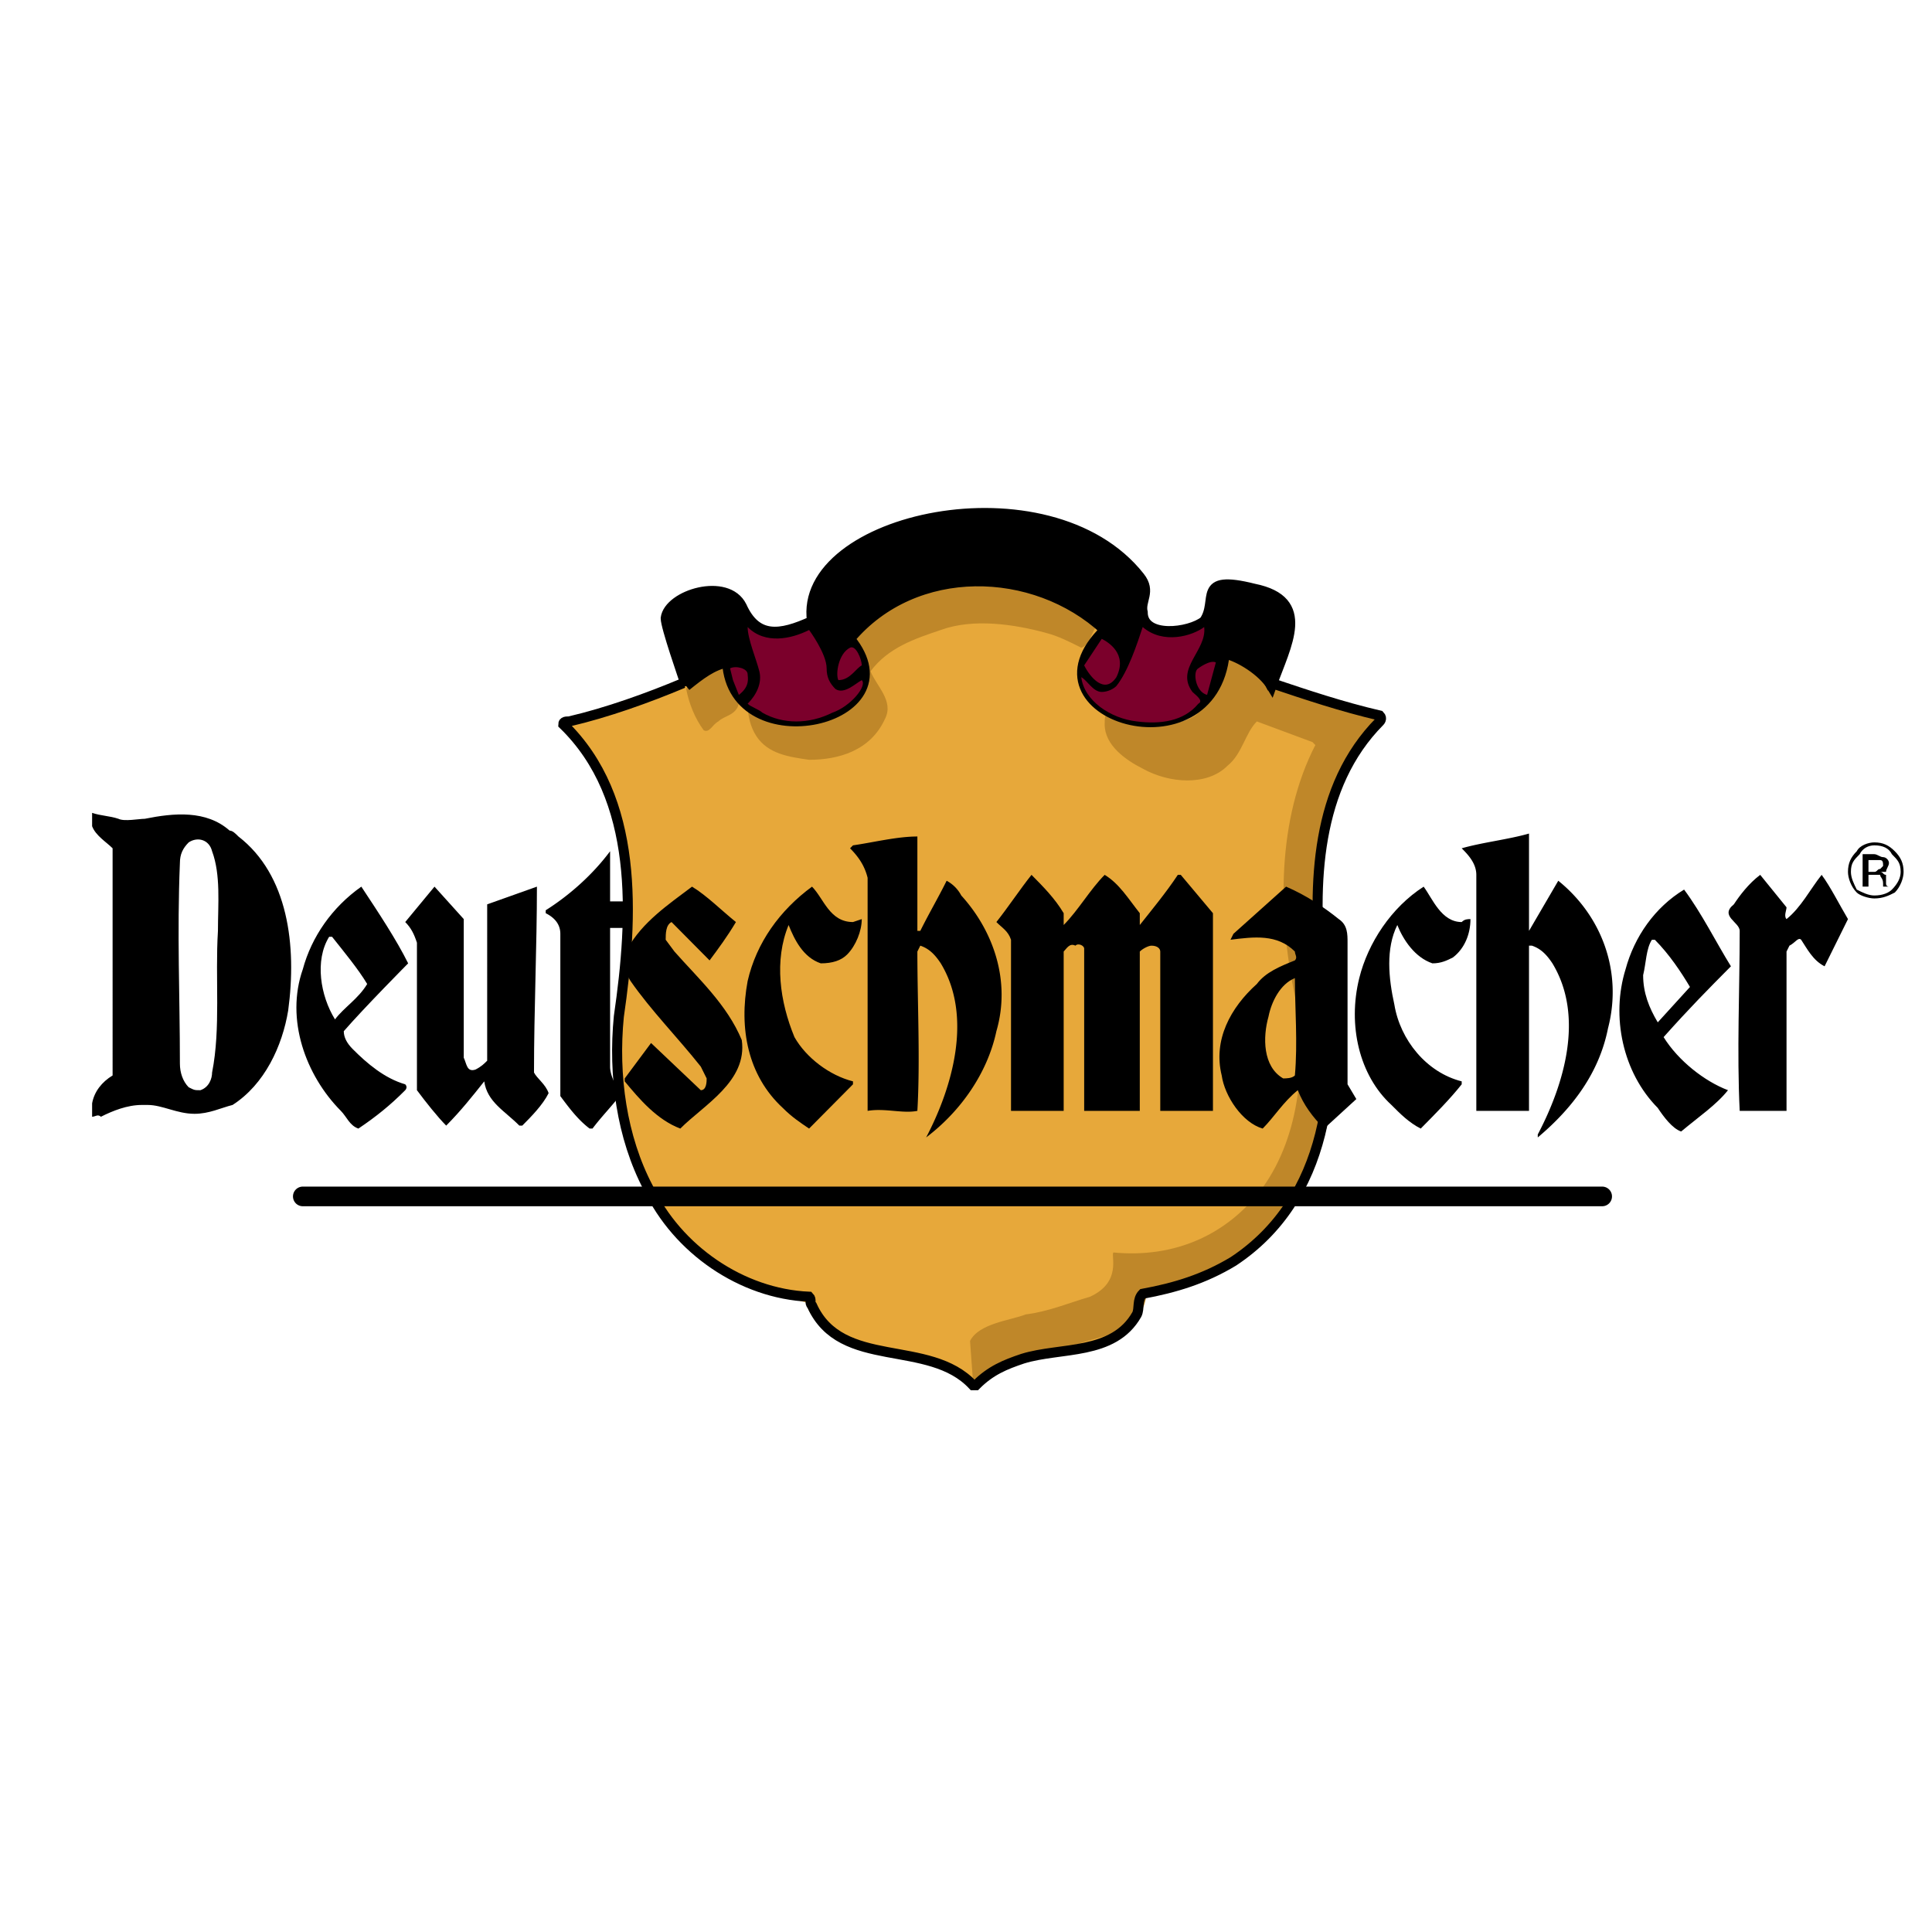
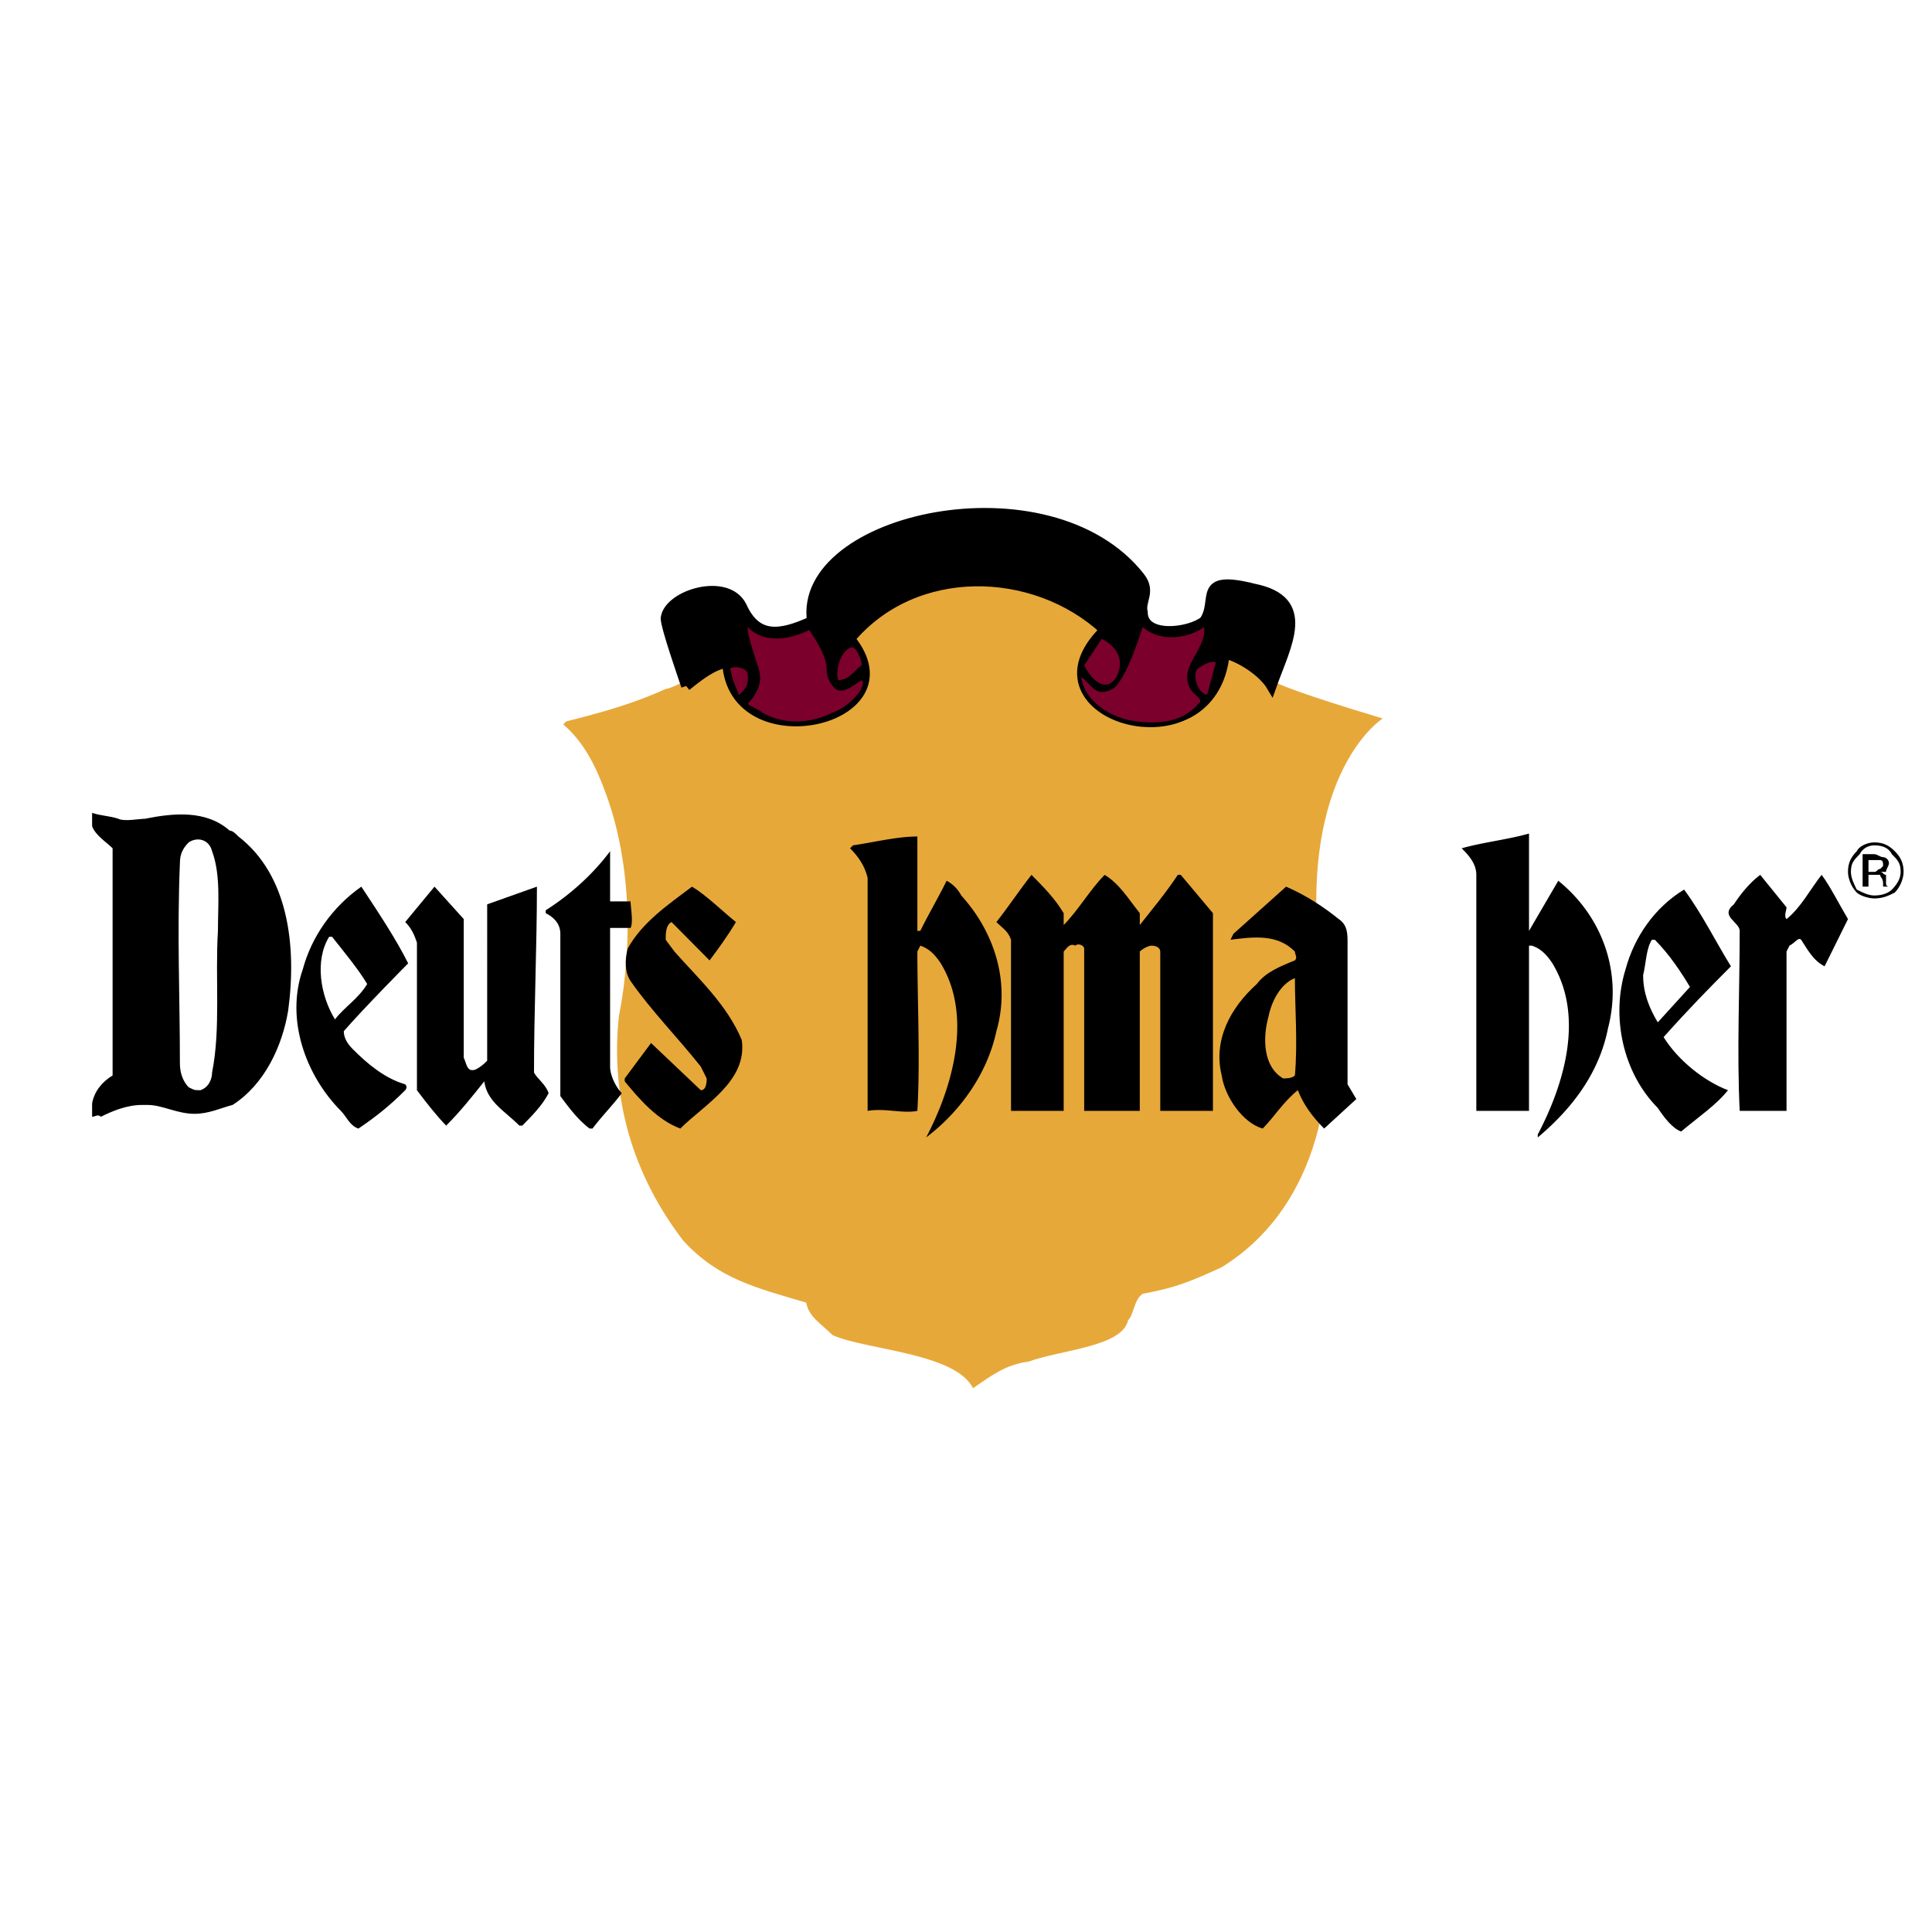
<svg xmlns="http://www.w3.org/2000/svg" width="2500" height="2500" viewBox="0 0 192.756 192.756">
  <path fill-rule="evenodd" clip-rule="evenodd" fill="#fff" d="M0 0h192.756v192.756H0V0z" />
  <path d="M110.504 62.559c-.875 2.06-3.211 3.532-1.752 5.887 2.336 3.238 4.088 4.709 7.885 3.826 3.504-.294 4.963-3.826 5.547-6.77 1.459.294 4.088 2.355 4.379 2.061-.291.589 8.467 3.238 11.387 4.121 0 0-9.344 5.886-5.84 27.373 1.461 10.598-1.168 21.781-10.219 27.373-3.211 1.473-4.672 2.061-7.883 2.65-.875.588-.875 2.061-1.459 2.648-.584 2.65-6.717 2.943-9.928 4.121-2.336.293-3.795 1.471-5.547 2.648-1.752-3.531-10.804-3.826-14.016-5.297-1.168-1.178-2.335-1.768-2.627-3.238-4.964-1.473-8.76-2.355-12.263-6.182-4.964-6.475-7.3-14.127-6.424-22.369 1.459-7.359 1.168-15.895-1.46-22.665-.876-2.354-2.044-4.709-4.088-6.476l.292-.294c3.504-.883 6.716-1.766 9.927-3.238.292 0 1.753-.588 2.336-1.177.584-.589 3.211-2.355 3.795-2.649.876 1.472.292 3.532 1.752 4.71 2.044 2.061 3.795 3.237 6.715 2.354 2.336-.588 4.671-2.354 4.963-5.004-.292-1.472-1.459-2.944-2.043-4.121 2.043-2.648 4.963-3.826 8.175-4.709 6.132-1.47 14.015.296 18.396 4.417z" fill-rule="evenodd" clip-rule="evenodd" fill="#e7a83a" />
-   <path d="M125.395 66.385l2.336 2.061c3.504.883 10.512 3.238 10.219 3.532-7.59 7.359-6.715 15.894-5.84 24.135 1.754 7.947 1.461 16.484-2.334 22.959-2.92 5.887-9.053 9.125-15.184 9.713-.291.59-.291 1.178-.584 1.766-1.168 2.65-4.088 2.65-6.424 3.533-3.211.883-10.219 3.531-10.51 3.531 0 .295-.293-3.826-.293-3.826.875-1.766 4.088-2.061 5.547-2.648 2.336-.295 4.381-1.178 6.424-1.766 3.213-1.473 2.045-4.121 2.336-4.416 6.131.588 11.387-1.766 14.891-6.475 3.797-5.299 4.381-12.658 3.213-19.133-1.752-8.242-1.752-17.661 2.043-25.019l-.293-.294-5.547-2.06c-1.168 1.177-1.459 3.237-2.92 4.415-2.043 2.06-5.838 1.766-8.467.294-1.752-.883-3.795-2.355-3.795-4.416 0-.588 0-1.177.584-1.471 2.627 1.177 6.131 2.06 8.467.589 2.043-1.766 2.336-3.827 3.211-5.887 1.168-.294 2.045.295 2.92.883zM107.584 60.499c.584.884 1.752 1.177 1.752 2.061-.584.883-.584 1.766-1.459 2.06-1.168-.589-2.336-1.177-3.504-1.471-3.213-.883-7.299-1.472-10.512-.295-2.627.884-5.255 1.766-7.007 4.121.584 1.472 2.336 2.943 1.46 4.71-1.46 3.237-4.672 4.12-7.591 4.12-2.044-.294-4.088-.589-5.256-2.354-.584-.883-.876-2.06-.876-3.238 2.044 1.178 4.672 1.766 7.299.883 1.46-.589 3.503-1.766 3.795-3.532.292-.589.292-.883 0-1.472l-1.751-3.238c-.292-.882.876-1.177 1.167-1.766 5.256-3.827 13.138-5.298 19.271-2.06l3.212 1.471zM72.839 67.563l.876 2.649c-.292 1.178-1.46 1.178-2.044 1.766-.584.294-.876 1.177-1.46.883-.875-1.177-1.459-2.649-1.751-4.121.292-.588.876-.882 1.459-1.471.292 0 .584-.294.584-.294.876-.59 2.044-.59 2.336.588z" fill-rule="evenodd" clip-rule="evenodd" fill="#bf8729" />
-   <path d="M126.271 68.446l.584-.294c3.504 1.177 7.008 2.354 10.803 3.238.291.294 0 .588 0 .588-6.424 6.475-6.717 16.188-5.84 25.018 2.045 10.891.584 22.664-8.76 28.846-2.918 1.766-5.84 2.648-9.051 3.238-.584.588-.291 1.471-.584 2.061-2.336 4.119-7.592 3.238-11.387 4.414-1.752.588-3.211 1.178-4.672 2.65h-.291c-4.38-4.711-13.14-1.473-16.06-7.947-.292-.295 0-.59-.292-.885-6.716-.293-13.14-4.709-16.059-10.889-2.628-5.004-3.503-11.186-2.92-17.072 1.46-10.008 2.044-21.782-5.547-29.14 0-.294.292-.294.584-.294 3.796-.883 7.883-2.354 11.388-3.826" fill="none" stroke="#000" stroke-width="1.001" stroke-miterlimit="2.613" />
-   <path fill="none" stroke="#000" stroke-width="1.962" stroke-linecap="round" stroke-miterlimit="2.613" d="M30.211 119.367h129.637" />
  <path d="M68.46 68.446c-.292-.883-2.044-5.887-2.044-6.77.292-2.354 6.132-4.121 7.592-1.177 1.46 3.238 3.796 2.943 7.007 1.472-1.459-10.302 23.649-15.895 32.702-4.416 1.166 1.473 0 2.355.291 3.533 0 2.649 4.672 2.061 6.133.883 1.459-2.061-.877-4.71 4.963-3.238 5.838 1.177 3.211 5.592 1.752 9.713-.877-1.472-3.213-2.943-4.672-3.238-1.168 12.068-20.73 6.182-11.971-2.355-7.008-6.475-18.979-6.77-25.402.884 6.715 8.241-11.679 12.362-12.263 2.354-1.461.294-2.629 1.178-4.088 2.355z" fill-rule="evenodd" clip-rule="evenodd" />
  <path d="M68.46 68.446c-.292-.883-2.044-5.887-2.044-6.77.292-2.354 6.132-4.121 7.592-1.177 1.46 3.238 3.796 2.943 7.007 1.472-1.459-10.302 23.649-15.895 32.702-4.416 1.166 1.473 0 2.355.291 3.533 0 2.649 4.672 2.061 6.133.883 1.459-2.061-.877-4.71 4.963-3.238 5.838 1.177 3.211 5.592 1.752 9.713-.877-1.472-3.213-2.943-4.672-3.238-1.168 12.068-20.73 6.182-11.971-2.355-7.008-6.475-18.979-6.77-25.402.884 6.715 8.241-11.679 12.362-12.263 2.354-1.461.294-2.629 1.178-4.088 2.355" fill="none" stroke="#000" stroke-width="1.001" stroke-miterlimit="2.613" />
  <path d="M118.971 69.035c.293.294 1.17.883.584 1.177-1.459 1.766-3.795 2.06-6.131 1.766-2.627-.294-5.256-2.061-5.547-4.415.584.294 1.168 1.472 2.043 1.472.584 0 1.168-.295 1.461-.589 1.168-1.472 2.043-4.121 2.627-5.887 2.043 1.766 4.963.883 6.133 0 .291 2.355-2.922 4.121-1.17 6.476z" fill-rule="evenodd" clip-rule="evenodd" fill="#7b002b" />
  <path d="M111.381 67.563c-1.168 1.766-2.629 0-3.213-1.178l1.752-2.648c.584.293 2.629 1.471 1.461 3.826zM120.432 69.329c-1.168-.294-1.461-2.355-.877-2.649 0 0 1.168-.883 1.752-.589l-.875 3.238zM82.474 66.68c0 .883.292 1.472.877 2.06.876.589 2.043-.588 2.627-.882.584.588-1.167 2.649-2.919 3.238-2.335 1.177-4.964 1.177-7.007 0-.292-.294-1.168-.589-1.46-.883.876-.883 1.46-2.06 1.168-3.238-.292-1.177-1.168-3.237-1.168-4.415 1.752 1.766 4.379 1.178 6.132.294-.001-.001 1.75 2.354 1.75 3.826z" fill-rule="evenodd" clip-rule="evenodd" fill="#7b002b" />
  <path d="M85.978 66.385c-.584.294-1.167 1.472-2.336 1.472-.291-.589 0-2.649 1.168-3.238.584-.294 1.168 1.178 1.168 1.766zM74.591 67.269c0 .294.292 1.177-.876 2.061l-.584-1.472-.292-1.178c.584-.295 1.752 0 1.752.589z" fill-rule="evenodd" clip-rule="evenodd" fill="#7b002b" />
  <path d="M91.526 92.875h.292c.876-1.766 1.751-3.237 2.628-5.003a3.536 3.536 0 0 1 1.46 1.472c3.211 3.532 4.963 8.535 3.504 13.539-.877 4.121-3.504 7.947-7.008 10.598 2.627-5.004 4.672-12.068 1.459-17.367-.583-.882-1.167-1.471-2.043-1.765l-.292.588c0 5.003.292 10.89 0 15.894-1.46.295-3.211-.293-4.964 0V87.578c-.292-1.177-.876-2.061-1.751-2.943l.292-.294c2.044-.294 4.38-.883 6.424-.883v9.417h-.001zM152.549 92.875l2.92-5.003c4.379 3.532 6.422 9.124 4.963 14.718-.875 4.414-3.504 7.947-7.008 10.891v-.295c2.629-5.004 4.672-11.773 1.461-17.072-.584-.882-1.168-1.471-2.045-1.765h-.291v16.482h-5.256V87.284c0-1.177-.875-2.061-1.459-2.649 2.043-.589 4.67-.882 6.715-1.472v9.712zM60.869 89.933h2.044c0 .589.292 2.06 0 2.649h-2.044v13.834c0 .883.584 2.061 1.167 2.648-.875 1.178-2.043 2.355-2.919 3.533h-.292c-1.168-.883-2.044-2.061-2.92-3.238V93.17c0-1.177-.876-1.766-1.459-2.06v-.294c2.335-1.472 4.671-3.532 6.423-5.887v5.004z" fill-rule="evenodd" clip-rule="evenodd" />
  <path d="M113.717 91.11v1.178c1.166-1.472 2.627-3.238 3.795-5.004h.293l3.211 3.826V110.831h-5.256V94.937c0-.294-.291-.588-.877-.588-.291 0-.875.294-1.166.588v15.894h-5.549V94.642c0-.294-.584-.589-.875-.294-.584-.295-.877.294-1.17.588v15.894h-5.254V93.759c-.291-.883-.877-1.177-1.459-1.766 1.168-1.471 2.334-3.237 3.504-4.709 1.166 1.177 2.334 2.354 3.209 3.826v1.178c1.461-1.472 2.629-3.532 4.09-5.004 1.459.883 2.336 2.354 3.504 3.826zM184.373 91.698l-2.334 4.71c-1.168-.588-1.752-1.766-2.338-2.649-.291-.294-.582.294-1.166.589l-.293.588v15.894h-4.672c-.291-5.887 0-12.068 0-17.955 0-.883-2.043-1.471-.584-2.648.584-.883 1.461-2.061 2.629-2.943l2.627 3.238c0 .293-.291.882 0 1.176 1.459-1.176 2.336-2.943 3.504-4.415.875 1.178 1.752 2.944 2.627 4.415zM46.27 105.533c.292.588.292 1.471 1.168 1.178.584-.295.876-.59 1.168-.885V90.227l4.963-1.766c0 5.887-.292 12.361-.292 18.543.292.59 1.168 1.178 1.459 2.061-.584 1.178-1.752 2.355-2.627 3.238h-.293c-1.459-1.473-3.211-2.355-3.503-4.416-1.168 1.473-2.335 2.943-3.795 4.416-.876-.883-2.044-2.355-2.92-3.533V94.053c-.292-.883-.584-1.472-1.168-2.061l2.92-3.532 2.919 3.237v13.836h.001zM73.423 91.993c-.876 1.472-1.752 2.649-2.628 3.827l-.292-.295L67 91.993c-.584.295-.584 1.177-.584 1.766l.876 1.178c2.335 2.649 5.255 5.298 6.715 8.831.584 4.119-3.796 6.475-6.132 8.83-2.335-.883-4.087-2.943-5.547-4.711v-.293l2.627-3.533 4.964 4.709c.584 0 .584-.883.584-1.176l-.584-1.178c-2.336-2.943-4.964-5.594-7.007-8.537-.584-.883-.584-2.059-.292-3.237 1.46-2.649 4.087-4.415 6.423-6.181 1.461.883 2.92 2.354 4.38 3.532z" fill-rule="evenodd" clip-rule="evenodd" />
-   <path d="M85.102 91.993l.876-.294c0 1.177-.584 2.65-1.459 3.533-.584.589-1.46.882-2.628.882-1.752-.588-2.627-2.354-3.212-3.826-1.459 3.532-.875 7.652.584 11.185 1.168 2.061 3.503 3.826 5.839 4.414v.295l-4.379 4.416c-.876-.59-1.753-1.178-2.628-2.061-3.503-3.238-4.379-7.947-3.503-12.658.876-3.826 3.212-7.063 6.423-9.418 1.168 1.177 1.751 3.532 4.087 3.532zM145.834 91.993c.291-.294.584-.294.875-.294 0 1.472-.584 2.944-1.752 3.827-.584.295-1.168.588-2.043.588-1.752-.588-2.92-2.354-3.504-3.826-1.168 2.354-.877 5.298-.293 7.947.584 3.533 3.213 6.77 6.717 7.652v.295c-1.17 1.473-2.629 2.943-4.088 4.416-1.168-.59-2.045-1.473-2.92-2.355-3.213-2.943-4.381-7.947-3.213-12.656.877-3.533 3.213-7.064 6.424-9.125.877 1.176 1.752 3.531 3.797 3.531z" fill-rule="evenodd" clip-rule="evenodd" />
  <path d="M129.191 97.586c0 2.943.291 6.475 0 9.713-.293.295-.877.295-1.168.295-2.045-1.178-2.045-4.121-1.461-6.182.293-1.473 1.168-3.238 2.629-3.826zm4.379-5.888c.875.589.875 1.472.875 2.355v14.128l.877 1.473-3.213 2.943c-1.168-1.178-2.043-2.355-2.627-3.828-1.459 1.178-2.336 2.65-3.504 3.828-2.043-.59-3.795-3.238-4.088-5.299-.875-3.531.877-6.77 3.504-9.125.877-1.178 2.336-1.766 3.797-2.354.291-.295 0-.589 0-.883-1.752-1.767-4.088-1.472-6.424-1.178l.291-.589 5.256-4.709c2.045.884 3.795 2.062 5.256 3.238zM172.695 96.408c-2.336 2.354-4.088 4.121-6.717 7.064 1.461 2.354 4.088 4.414 6.424 5.297-1.168 1.473-2.92 2.65-4.672 4.121-.875-.293-1.752-1.471-2.336-2.354-3.504-3.533-4.672-9.125-3.211-13.834.877-3.239 2.92-6.181 5.84-7.948 1.752 2.356 3.211 5.299 4.672 7.654zm-7.591-2.649c1.459 1.472 2.627 3.237 3.504 4.71L165.395 102c-.875-1.471-1.459-2.943-1.459-4.709.293-1.178.293-2.649.875-3.532h.293zM40.722 96.113s-4.38 4.416-6.423 6.77c0 .59.292 1.178.875 1.766 1.46 1.473 3.212 2.945 5.255 3.533.292.295 0 .588 0 .588-1.459 1.473-2.919 2.65-4.671 3.828-.875-.295-1.167-1.178-1.752-1.768-3.503-3.531-5.547-9.123-3.795-14.127.875-3.239 2.919-6.181 5.839-8.242 1.752 2.649 3.504 5.298 4.672 7.652zm-7.591-2.649c1.168 1.472 2.627 3.239 3.503 4.709-.876 1.473-2.335 2.355-3.211 3.533-1.46-2.355-2.044-5.887-.584-8.243h.292v.001zM11.816 81.691c.584.294 2.044 0 2.628 0 2.92-.588 6.131-.883 8.467 1.178.292 0 .584.294.876.588 4.964 3.827 5.84 10.891 4.964 17.365-.584 3.533-2.336 7.359-5.548 9.42-1.167.295-2.336.883-3.795.883-1.752 0-3.211-.883-4.671-.883h-.584c-1.46 0-2.919.588-4.087 1.178-.292-.295-.584 0-.876 0v-1.336c.209-1.17.969-2.135 2.044-2.785V84.634c-.623-.627-1.689-1.257-2.044-2.203v-1.329c.875.295 1.751.295 2.626.589zm9.344 3.238c.876 2.355.584 5.298.584 7.947-.292 4.71.292 9.714-.584 14.128 0 .59-.292 1.473-1.168 1.766-.583 0-.583 0-1.167-.293-.584-.59-.876-1.473-.876-2.355 0-6.77-.292-12.951 0-20.015 0-.883.292-1.472.876-2.061.875-.589 2.043-.294 2.335.883zM185.541 85.223c-.584.589-.875.883-.875 1.766 0 .588.291 1.177.584 1.766.584.294 1.168.588 1.752.588.875 0 1.459-.294 1.752-.588.584-.589.875-1.178.875-1.766 0-.883-.291-1.177-.875-1.766-.293-.589-.877-.883-1.752-.883-.584 0-1.168.294-1.461.883zm3.504 3.826c-.584.294-1.168.589-2.043.589-.584 0-1.461-.294-1.752-.589-.584-.588-.877-1.472-.877-2.06 0-.883.293-1.472.877-2.061.291-.589 1.168-.883 1.752-.883.875 0 1.459.294 2.043.883.584.588.877 1.178.877 2.061 0 .589-.293 1.472-.877 2.06zm-1.459-3.237h-1.168v1.177h.584c.293 0 .293-.294.584-.294l.291-.294c0-.295 0-.589-.291-.589zm-.584-.589c.293 0 .584.294.875.294.293 0 .584.295.584.589s-.291.588-.291.883h-.584c.291 0 .291.294.584.294V88.165c0 .294.291.294.291.294h-.584v-.294c0-.589-.291-.589-.291-.883h-1.168v1.177h-.584v-3.238h1.168v.002z" fill-rule="evenodd" clip-rule="evenodd" />
</svg>